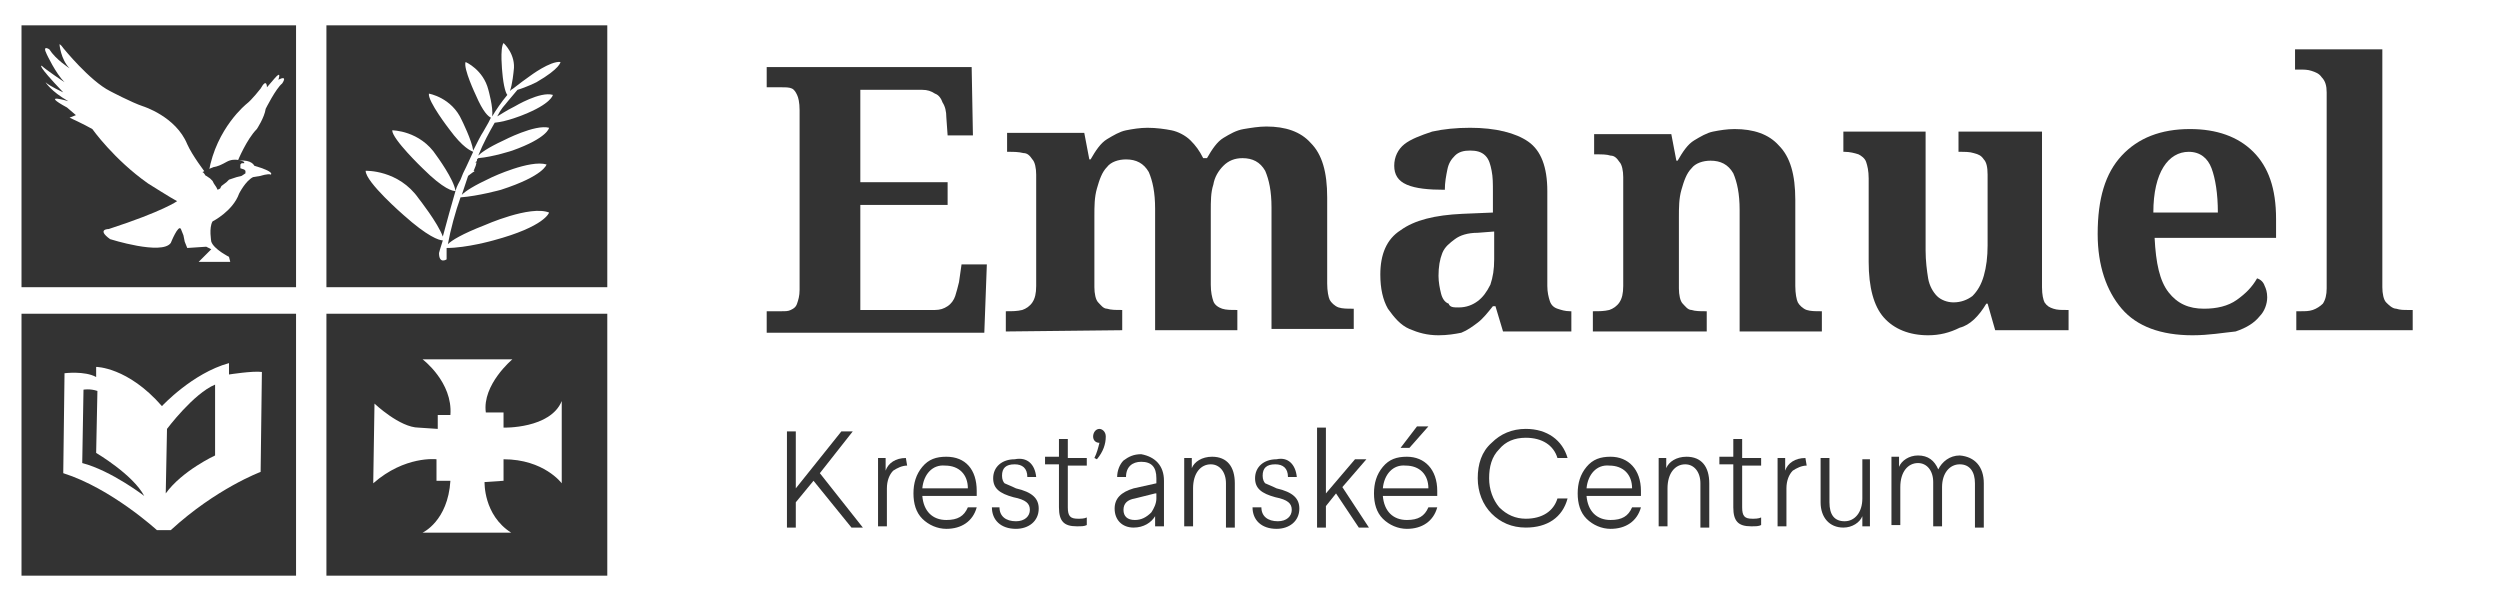
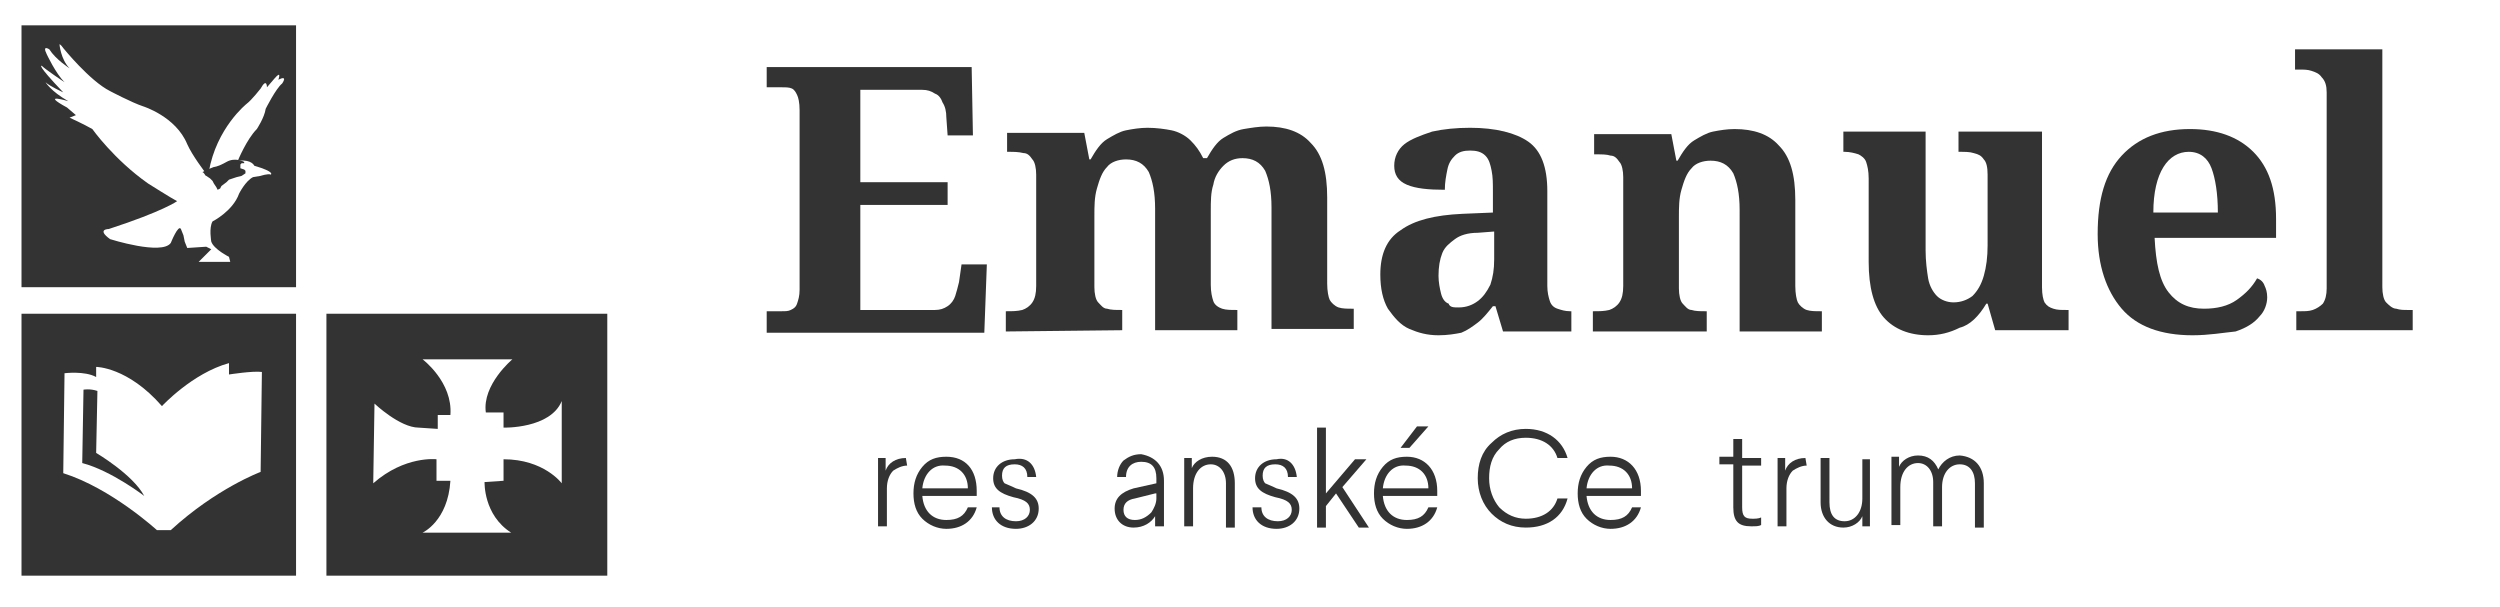
<svg xmlns="http://www.w3.org/2000/svg" id="Layer_1" x="0px" y="0px" viewBox="0 0 197.6 48" style="enable-background:new 0 0 197.6 48;" xml:space="preserve">
  <style type="text/css">	.st0{fill:#333333;}</style>
  <g>
    <path class="st0" d="M16.3,13.9l0.3,0.2l0.2,0.2l0.1,0.2l0.2,0.3l0.1,0.2l0.2-0.1l0.1-0.2l0.4-0.3l0.2-0.2l0.6-0.2l0.4-0.1l0.3-0.2  v-0.2l-0.1-0.1L19,13.3V13l0.1-0.1h0.2v-0.1c0,0-0.7-0.4-1.4,0c-0.7,0.4-1,0.4-1,0.4l-0.5,0.2L16,13.6  C16.2,13.7,16.2,13.9,16.3,13.9" />
    <path class="st0" d="M1.7,22.7h21.7V2H1.7V22.7z M3.3,5.2c0.3,0.3,1.8,1.3,1.8,1.3C4.4,5.8,3.7,4.3,3.7,4.3  C3.3,3.5,3.9,3.9,3.9,3.9c0.5,0.8,1.6,1.5,1.6,1.5C4.8,4.7,4.7,3.5,4.7,3.5s0.1,0,0.3,0.3l0,0c0,0,2.1,2.6,3.7,3.4  c0,0,1.7,0.9,2.6,1.2c0,0,2.6,0.8,3.5,3c0.4,0.9,1.4,2.2,1.4,2.2h0.3c0.6-3.5,3-5.4,3-5.4C19.9,7.9,20.6,7,20.6,7  c0.5-0.9,0.5-0.1,0.5-0.1l0.6-0.7C22.3,5.5,22,6.3,22,6.3c0.8-0.4,0.3,0.3,0.3,0.3c-0.5,0.4-1.3,2-1.3,2c-0.1,0.7-0.7,1.6-0.7,1.6  c-0.8,0.8-1.5,2.5-1.5,2.5h0.1c1-0.1,1.2,0.4,1.2,0.4c1.7,0.5,1.3,0.7,1.3,0.7c-0.2-0.1-0.8,0.1-0.8,0.1L20,14  c-0.6,0.3-1.1,1.3-1.1,1.3c-0.5,1.4-2.1,2.2-2.1,2.2c-0.3,0.5-0.1,1.6-0.1,1.6c0.2,0.6,1.4,1.2,1.4,1.2l0.1,0.4h-2.5l0.2-0.2  l0.8-0.8l-0.4-0.2l-1.5,0.1l-0.2-0.5l-0.1-0.5l-0.2-0.5c-0.2-0.4-0.8,1.1-0.8,1.1c-0.7,1-4.8-0.3-4.8-0.3c-1.1-0.8-0.1-0.8-0.1-0.8  c4.3-1.4,5.4-2.2,5.4-2.2c-0.4-0.2-2.3-1.4-2.3-1.4c-2.7-1.9-4.4-4.3-4.4-4.3C6.6,9.8,5.5,9.3,5.5,9.3L6,9.1L5.3,8.5  C3.1,7.3,5.4,8,5.4,8C4,7.2,3.6,6.5,3.6,6.5C3.9,6.8,5,7.3,5,7.3C2.8,5,3.3,5.2,3.3,5.2" />
-     <path class="st0" d="M25.8,22.7H48V2H25.8V22.7z M40.7,8.4c0,0,2-1.2,3-0.9c0,0-0.1,0.7-2.4,1.6c0,0-1.2,0.5-2.2,0.6  c-0.4,0.7-0.9,1.6-1.3,2.6c0.2-0.2,0.7-0.6,2-1.2c0,0,2.5-1.3,3.6-1c0,0-0.1,0.8-2.9,1.8c0,0-1.5,0.5-2.7,0.6l-0.1,0.1v-0.1v0.1  v0.1c0,0.1,0,0.1-0.1,0.2c0-0.1,0-0.1,0.1-0.2l-0.1,0.4l0,0l0,0l-0.2,0.5c0,0,0-0.1,0.1-0.1c0,0,0,0.1-0.1,0.1L37,13.9  c0,0-0.2,0.6-0.5,1.5c0.3-0.3,0.9-0.7,2.4-1.4c0,0,3-1.4,4.3-1c0,0-0.2,0.9-3.6,2c0,0-1.8,0.5-3.2,0.6c-0.4,1.1-0.8,2.6-1,3.7  c0.3-0.3,1.1-0.8,2.9-1.5c0,0,3.6-1.6,5.1-1c0,0-0.3,1.1-4.4,2.2c0,0-2.1,0.6-3.7,0.6c0,0.4,0,0.7,0,0.9c0,0-0.6,0.4-0.6-0.5  c0,0,0.1-0.4,0.3-1c-0.3,0-1.2-0.3-3.1-2c0,0-3-2.6-3-3.5c0,0,2.6-0.1,4.2,2.2c0,0,1.5,1.9,1.9,3c0.3-1.1,0.7-2.6,1-3.6  c-0.2,0-0.9-0.1-2.6-1.8c0,0-2.4-2.3-2.4-3c0,0,2.2,0,3.5,2c0,0,1.4,1.9,1.5,2.8c0.1-0.4,0.3-0.7,0.4-0.9l0.2-0.5  c0,0,0.4-0.8,0.8-1.7c-0.2-0.1-0.8-0.3-1.9-1.8c0,0-1.7-2.2-1.6-2.8c0,0,1.8,0.3,2.6,2.1c0,0,0.8,1.6,0.9,2.4  c0.3-0.6,0.6-1.2,0.8-1.5l0.4-0.7c0,0,0.1-0.2,0.2-0.4c-0.2-0.1-0.6-0.4-1.2-1.8c0,0-1-2.1-0.8-2.6c0,0,1.4,0.6,1.8,2.2  c0,0,0.4,1.4,0.3,2.1c0.3-0.5,0.7-1.1,1.2-1.7c-0.1-0.1-0.3-0.6-0.4-1.8c0,0-0.2-1.9,0.1-2.3c0,0,1,0.9,0.8,2.2  c0,0-0.1,1.1-0.3,1.6l0.1-0.1C40.6,7,40.9,6.7,41.9,6c0,0,1.6-1.2,2.4-1.1c0,0,0,0.5-1.9,1.6c0,0-0.8,0.4-1.5,0.6  c-0.6,0.7-1,1.2-1,1.2s-0.3,0.3-0.6,0.9C39.5,9.1,39.9,8.8,40.7,8.4" />
    <path class="st0" d="M7.6,35.8l0.1-4.9c-0.6-0.2-1.1-0.1-1.1-0.1l-0.1,5.8c2.3,0.6,4.9,2.6,4.9,2.6C10.5,37.5,7.6,35.8,7.6,35.8" />
    <path class="st0" d="M1.7,45.5h21.7V24.8H1.7V45.5z M5.1,29.5c0,0,1.6-0.2,2.5,0.3V29c0,0,2.5,0,5.2,3.1c0,0,2.4-2.6,5.3-3.4v0.9  c0,0,1.9-0.3,2.6-0.2l-0.1,7.9c0,0-3.5,1.3-7.1,4.6h-1.1c0,0-3.6-3.3-7.4-4.5L5.1,29.5z" />
-     <path class="st0" d="M17,36v-5.6c-1.7,0.7-3.8,3.5-3.8,3.5L13.1,39C14.4,37.2,17,36,17,36" />
    <path class="st0" d="M25.8,45.5H48V24.8H25.8V45.5z M29.6,31.9c0,0,2,1.9,3.5,1.9l1.5,0.1v-1.1h1c0.2-2.6-2.2-4.4-2.2-4.4h7.1  c0,0-2.4,2-2.1,4.2h1.4v1.2c0,0,3.7,0.1,4.6-2.1v6.5c0,0-1.4-1.9-4.6-1.9V38l-1.5,0.1c0,0-0.1,2.6,2.1,4h-7c0,0,2-0.9,2.2-4.1h-1.1  v-1.7c0,0-2.5-0.3-5,1.9L29.6,31.9z" />
  </g>
  <g>
    <g>
      <path class="st0" d="M60.6,26.2v-1.6h1.2c0.3,0,0.5,0,0.7-0.1s0.4-0.2,0.5-0.5s0.2-0.6,0.2-1.1V8.7c0-0.6-0.1-1-0.2-1.2   S62.8,7.1,62.6,7s-0.5-0.1-0.8-0.1h-1.2V5.3h16.2l0.1,5.4h-2l-0.1-1.4c0-0.5-0.1-0.9-0.3-1.2c-0.1-0.3-0.3-0.6-0.6-0.7   c-0.3-0.2-0.6-0.3-1-0.3H68v7.3h6.9v1.8H68v8.3h5.9c0.4,0,0.7-0.1,1-0.3c0.3-0.2,0.5-0.5,0.6-0.8s0.2-0.7,0.3-1.1l0.2-1.4h2   l-0.2,5.4H60.6V26.2z" />
      <path class="st0" d="M79.5,26.2v-1.6h0.1c0.4,0,0.8,0,1.2-0.1c0.3-0.1,0.6-0.3,0.8-0.6c0.2-0.3,0.3-0.7,0.3-1.3v-8.8   c0-0.5-0.1-1-0.3-1.2c-0.2-0.3-0.4-0.5-0.7-0.5C80.5,12,80.1,12,79.7,12h-0.1v-1.5h6.1l0.4,2.1h0.1c0.4-0.7,0.8-1.3,1.3-1.6   s1-0.6,1.5-0.7c0.5-0.1,1.1-0.2,1.7-0.2c0.7,0,1.4,0.1,1.9,0.2s1.1,0.4,1.5,0.8c0.4,0.4,0.7,0.8,1,1.4h0.3   c0.4-0.7,0.8-1.3,1.3-1.6s1-0.6,1.6-0.7c0.6-0.1,1.2-0.2,1.8-0.2c1.5,0,2.7,0.4,3.5,1.3c0.9,0.9,1.3,2.3,1.3,4.3v6.8   c0,0.6,0.1,1.1,0.2,1.3s0.4,0.5,0.7,0.6c0.3,0.1,0.7,0.1,1.1,0.1h0.1V26h-6.5v-9.6c0-1.3-0.2-2.2-0.5-2.9c-0.4-0.7-1-1-1.8-1   c-0.6,0-1.1,0.2-1.5,0.6c-0.4,0.4-0.7,0.9-0.8,1.5c-0.2,0.6-0.2,1.3-0.2,2.1v5.8c0,0.6,0.1,1,0.2,1.3s0.4,0.5,0.7,0.6   c0.3,0.1,0.7,0.1,1.1,0.1h0.1v1.6h-6.5v-9.6c0-1.3-0.2-2.2-0.5-2.9c-0.4-0.7-1-1-1.8-1c-0.6,0-1.2,0.2-1.5,0.6   c-0.4,0.4-0.6,1-0.8,1.7c-0.2,0.7-0.2,1.4-0.2,2.2v5.6c0,0.5,0.1,1,0.3,1.2s0.4,0.5,0.7,0.5c0.3,0.1,0.7,0.1,1.1,0.1h0.1v1.6   L79.5,26.2L79.5,26.2z" />
      <path class="st0" d="M113.7,26.5c-0.9,0-1.6-0.2-2.3-0.5c-0.7-0.3-1.2-0.9-1.7-1.6c-0.4-0.7-0.6-1.6-0.6-2.7   c0-1.6,0.5-2.8,1.6-3.5c1.1-0.8,2.7-1.2,4.9-1.3l2.4-0.1v-1.6c0-0.7,0-1.2-0.1-1.7s-0.2-0.9-0.5-1.2s-0.7-0.4-1.2-0.4   s-0.9,0.1-1.2,0.4c-0.3,0.3-0.5,0.6-0.6,1.1s-0.2,1-0.2,1.6c-1.3,0-2.3-0.1-3-0.4c-0.7-0.3-1-0.8-1-1.5s0.3-1.3,0.8-1.7   s1.3-0.7,2.2-1c0.9-0.2,1.9-0.3,3-0.3c2,0,3.6,0.4,4.6,1.1c1,0.7,1.5,2,1.5,3.9v7.5c0,0.5,0.1,0.9,0.2,1.2   c0.1,0.3,0.3,0.5,0.6,0.6c0.3,0.1,0.6,0.2,1,0.2h0.1v1.6h-5.4l-0.6-2H118c-0.4,0.5-0.8,1-1.2,1.3c-0.4,0.3-0.8,0.6-1.3,0.8   C115,26.4,114.4,26.5,113.7,26.5z M115.3,24.3c0.6,0,1.1-0.2,1.5-0.5s0.7-0.7,1-1.3c0.2-0.6,0.3-1.2,0.3-2v-2.2l-1.3,0.1   c-0.8,0-1.4,0.2-1.8,0.5s-0.8,0.6-1,1.1s-0.3,1.1-0.3,1.8c0,0.5,0.1,1,0.2,1.4s0.3,0.7,0.6,0.8C114.6,24.3,114.9,24.3,115.3,24.3z   " />
      <path class="st0" d="M125.9,26.2v-1.6h0.1c0.4,0,0.8,0,1.2-0.1c0.3-0.1,0.6-0.3,0.8-0.6c0.2-0.3,0.3-0.7,0.3-1.3V14   c0-0.5-0.1-1-0.3-1.2c-0.2-0.3-0.4-0.5-0.7-0.5c-0.3-0.1-0.7-0.1-1.1-0.1H126v-1.6h6.1l0.4,2.1h0.1c0.4-0.7,0.8-1.3,1.3-1.6   s1-0.6,1.5-0.7c0.5-0.1,1.1-0.2,1.7-0.2c1.5,0,2.7,0.4,3.5,1.3c0.9,0.9,1.3,2.3,1.3,4.3v6.8c0,0.6,0.1,1.1,0.2,1.3   s0.4,0.5,0.7,0.6s0.7,0.1,1.1,0.1h0.1v1.6h-6.5v-9.6c0-1.3-0.2-2.2-0.5-2.9c-0.4-0.7-1-1-1.8-1c-0.6,0-1.2,0.2-1.5,0.6   c-0.4,0.4-0.6,1-0.8,1.7s-0.2,1.4-0.2,2.2v5.6c0,0.5,0.1,1,0.3,1.2s0.4,0.5,0.7,0.5c0.3,0.1,0.7,0.1,1.1,0.1h0.1v1.6H125.9z" />
      <path class="st0" d="M152.4,26.5c-1.5,0-2.7-0.5-3.5-1.4s-1.2-2.4-1.2-4.4v-6.6c0-0.6-0.1-1-0.2-1.3c-0.1-0.3-0.4-0.5-0.6-0.6   c-0.3-0.1-0.7-0.2-1.1-0.2h-0.1v-1.6h6.5v9.4c0,0.8,0.1,1.6,0.2,2.2c0.1,0.6,0.4,1.1,0.7,1.4s0.8,0.5,1.3,0.5   c0.6,0,1.1-0.2,1.5-0.5c0.4-0.4,0.7-0.9,0.9-1.6s0.3-1.5,0.3-2.4v-5.6c0-0.6-0.1-1-0.3-1.2c-0.2-0.3-0.4-0.4-0.8-0.5   c-0.3-0.1-0.7-0.1-1.1-0.1h-0.1v-1.6h6.6v12.3c0,0.6,0.1,1,0.2,1.2c0.2,0.3,0.4,0.4,0.7,0.5s0.6,0.1,1,0.1h0.2v1.6h-5.8l-0.6-2.1   H157c-0.6,1-1.3,1.7-2.1,1.9C154.1,26.3,153.3,26.5,152.4,26.5z" />
      <path class="st0" d="M173.3,26.5c-2.5,0-4.4-0.7-5.6-2.1s-1.9-3.4-1.9-5.9c0-2.8,0.6-4.8,1.9-6.2s3.1-2.1,5.4-2.1   c2.1,0,3.8,0.6,5,1.8s1.8,2.9,1.8,5.3v1.5h-9.6c0.1,2,0.4,3.4,1.1,4.3s1.6,1.3,2.8,1.3c1,0,1.9-0.2,2.6-0.7c0.7-0.5,1.2-1,1.6-1.7   c0.3,0.1,0.5,0.3,0.6,0.6c0.1,0.2,0.2,0.5,0.2,0.9c0,0.5-0.2,1.1-0.6,1.5c-0.4,0.5-1,0.9-1.9,1.2   C175.7,26.3,174.6,26.5,173.3,26.5z M175.3,16.8c0-1.5-0.2-2.7-0.5-3.5S173.9,12,173,12c-0.8,0-1.5,0.4-2,1.2s-0.8,2-0.8,3.6   H175.3z" />
      <path class="st0" d="M181.5,26.2v-1.6h0.4c0.3,0,0.6,0,0.9-0.1c0.3-0.1,0.6-0.3,0.8-0.5c0.2-0.3,0.3-0.7,0.3-1.2V7.3   c0-0.5-0.1-0.9-0.4-1.2c-0.2-0.3-0.5-0.4-0.8-0.5s-0.6-0.1-0.9-0.1h-0.4V3.9h6.9v18.8c0,0.5,0.1,1,0.3,1.2s0.5,0.5,0.8,0.5   c0.3,0.1,0.6,0.1,0.9,0.1h0.4v1.6h-9.2V26.2z" />
    </g>
  </g>
  <g>
    <g>
-       <path class="st0" d="M67.4,34.1l-2.6,3.3l3.4,4.3h-0.9l-3-3.7l-1.4,1.7v2h-0.7v-7.6h0.7v4.5l3.6-4.5H67.4z" />
      <path class="st0" d="M71.7,36.8c-0.4,0-0.8,0.2-1.1,0.4c-0.3,0.3-0.5,0.8-0.5,1.4v3h-0.7v-5.4H70v1c0.2-0.6,0.8-1,1.6-1L71.7,36.8   L71.7,36.8z" />
      <path class="st0" d="M77.2,38.8v0.4h-4.3c0.1,1.2,0.8,1.9,1.9,1.9c0.9,0,1.4-0.3,1.7-1h0.7c-0.3,1.1-1.2,1.7-2.4,1.7   c-0.7,0-1.4-0.3-1.9-0.8s-0.7-1.2-0.7-2s0.2-1.5,0.7-2.1s1.1-0.8,1.9-0.8C76.3,36.1,77.2,37.1,77.2,38.8z M72.9,38.6h3.6   c0-1.1-0.7-1.8-1.8-1.8C73.7,36.7,73,37.5,72.9,38.6z" />
      <path class="st0" d="M81.9,37.7h-0.7c0-0.7-0.4-1-1-1c-0.7,0-1,0.3-1,0.9c0,0.3,0.1,0.5,0.2,0.6c0.2,0.1,0.5,0.2,0.9,0.4   c1.3,0.3,1.8,0.8,1.8,1.6c0,1-0.8,1.6-1.8,1.6c-1.2,0-1.9-0.7-1.9-1.7H79c0,0.7,0.5,1.1,1.3,1.1c0.7,0,1.1-0.4,1.1-0.9   s-0.3-0.8-1.3-1c-1.1-0.3-1.6-0.7-1.6-1.5c0-0.9,0.7-1.5,1.7-1.5C81.2,36.1,81.8,36.7,81.9,37.7z" />
-       <path class="st0" d="M84.4,34.8v1.4h1.5v0.6h-1.5v3.3c0,0.7,0.2,0.9,0.8,0.9c0.2,0,0.5,0,0.7-0.1v0.6c-0.2,0.1-0.4,0.1-0.8,0.1   c-1,0-1.4-0.4-1.4-1.5v-3.4h-1.1v-0.6h1.1v-1.4h0.7V34.8z M87.4,34.5c0,0.6-0.2,1.2-0.7,1.8l-0.2-0.1c0.2-0.4,0.3-0.8,0.4-1.2   c-0.3,0-0.5-0.2-0.5-0.5s0.2-0.6,0.5-0.6C87.1,33.9,87.4,34.1,87.4,34.5z" />
      <path class="st0" d="M92,38v3.6h-0.7v-0.8c-0.3,0.5-0.9,0.9-1.7,0.9c-0.9,0-1.5-0.6-1.5-1.5c0-0.8,0.5-1.3,1.5-1.6l1.8-0.4v-0.4   c0-0.9-0.4-1.3-1.2-1.3c-0.7,0-1.2,0.4-1.2,1.2h-0.7c0-0.5,0.2-1,0.5-1.3c0.4-0.3,0.8-0.5,1.4-0.5C91.3,36.1,92,36.8,92,38z    M91.3,39l-1.6,0.4c-0.6,0.1-0.9,0.4-0.9,0.9s0.3,0.8,0.9,0.8c0.5,0,0.9-0.2,1.3-0.6c0.2-0.3,0.4-0.7,0.4-1.1V39H91.3z" />
      <path class="st0" d="M97.6,38.2v3.5h-0.7v-3.5c0-0.9-0.5-1.5-1.2-1.5c-0.8,0-1.4,0.7-1.4,1.9v3h-0.7v-5.4h0.6V37   c0.2-0.5,0.8-0.9,1.6-0.9C97,36.1,97.6,36.9,97.6,38.2z" />
      <path class="st0" d="M102.5,37.7h-0.7c0-0.7-0.4-1-1-1c-0.7,0-1,0.3-1,0.9c0,0.3,0.1,0.5,0.2,0.6c0.2,0.1,0.5,0.2,0.9,0.4   c1.3,0.3,1.8,0.8,1.8,1.6c0,1-0.8,1.6-1.8,1.6c-1.2,0-1.9-0.7-1.9-1.7h0.7c0,0.7,0.5,1.1,1.3,1.1c0.7,0,1.1-0.4,1.1-0.9   s-0.3-0.8-1.3-1c-1.1-0.3-1.6-0.7-1.6-1.5c0-0.9,0.7-1.5,1.7-1.5C101.8,36.1,102.4,36.7,102.5,37.7z" />
      <path class="st0" d="M104.8,33.8V39l2.3-2.7h0.9l-1.9,2.2l2.1,3.2h-0.8l-1.8-2.7l-0.8,1v1.7h-0.7v-7.9H104.8z" />
      <path class="st0" d="M113.6,38.8v0.4h-4.3c0.1,1.2,0.8,1.9,1.9,1.9c0.9,0,1.4-0.3,1.7-1h0.7c-0.3,1.1-1.2,1.7-2.4,1.7   c-0.7,0-1.4-0.3-1.9-0.8s-0.7-1.2-0.7-2s0.2-1.5,0.7-2.1s1.1-0.8,1.9-0.8C112.6,36.1,113.6,37.1,113.6,38.8z M109.3,38.6h3.6   c0-1.1-0.7-1.8-1.8-1.8C110.1,36.7,109.4,37.5,109.3,38.6z M112.9,33.7l-1.5,1.7h-0.7l1.3-1.7H112.9z" />
      <path class="st0" d="M123.9,36.2h-0.8c-0.3-1-1.2-1.6-2.5-1.6c-0.9,0-1.6,0.3-2.1,0.9c-0.6,0.6-0.8,1.4-0.8,2.3   c0,0.9,0.3,1.7,0.8,2.3c0.6,0.6,1.3,0.9,2.1,0.9c1.3,0,2.2-0.6,2.5-1.6h0.8c-0.4,1.5-1.6,2.3-3.3,2.3c-1.1,0-2-0.4-2.7-1.1   c-0.7-0.7-1.1-1.7-1.1-2.8s0.3-2.1,1.1-2.8c0.7-0.7,1.6-1.1,2.7-1.1C122.3,33.9,123.5,34.8,123.9,36.2z" />
      <path class="st0" d="M129.7,38.8v0.4h-4.3c0.1,1.2,0.8,1.9,1.9,1.9c0.9,0,1.4-0.3,1.7-1h0.7c-0.3,1.1-1.2,1.7-2.4,1.7   c-0.7,0-1.4-0.3-1.9-0.8s-0.7-1.2-0.7-2s0.2-1.5,0.7-2.1s1.1-0.8,1.9-0.8C128.7,36.1,129.7,37.1,129.7,38.8z M125.4,38.6h3.6   c0-1.1-0.7-1.8-1.8-1.8C126.2,36.7,125.5,37.5,125.4,38.6z" />
-       <path class="st0" d="M135.1,38.2v3.5h-0.7v-3.5c0-0.9-0.5-1.5-1.2-1.5c-0.8,0-1.4,0.7-1.4,1.9v3h-0.7v-5.4h0.6V37   c0.2-0.5,0.8-0.9,1.6-0.9C134.5,36.1,135.1,36.9,135.1,38.2z" />
      <path class="st0" d="M137.7,34.8v1.4h1.5v0.6h-1.5v3.3c0,0.7,0.2,0.9,0.8,0.9c0.2,0,0.5,0,0.7-0.1v0.6c-0.2,0.1-0.4,0.1-0.8,0.1   c-1,0-1.4-0.4-1.4-1.5v-3.4h-1.1v-0.6h1.1v-1.4h0.7V34.8z" />
      <path class="st0" d="M142.8,36.8c-0.4,0-0.8,0.2-1.1,0.4c-0.3,0.3-0.5,0.8-0.5,1.4v3h-0.7v-5.4h0.6v1c0.2-0.6,0.8-1,1.6-1   L142.8,36.8L142.8,36.8z" />
      <path class="st0" d="M147.8,36.2v5.4h-0.6v-0.8c-0.2,0.5-0.8,0.9-1.5,0.9c-1.1,0-1.8-0.8-1.8-2v-3.5h0.7v3.5c0,1,0.4,1.5,1.2,1.5   s1.4-0.7,1.4-1.8v-3.1h0.6V36.2z" />
      <path class="st0" d="M156.8,38.2v3.5h-0.7v-3.5c0-0.9-0.4-1.5-1.2-1.5s-1.4,0.7-1.4,1.8v3.1h-0.7v-3.5c0-0.9-0.5-1.5-1.2-1.5   c-0.8,0-1.4,0.7-1.4,1.9v3h-0.7v-5.4h0.6v0.8c0.2-0.5,0.8-0.9,1.5-0.9c0.8,0,1.3,0.4,1.6,1.1c0.3-0.6,0.9-1.1,1.7-1.1   C156.1,36.1,156.8,36.9,156.8,38.2z" />
    </g>
  </g>
</svg>